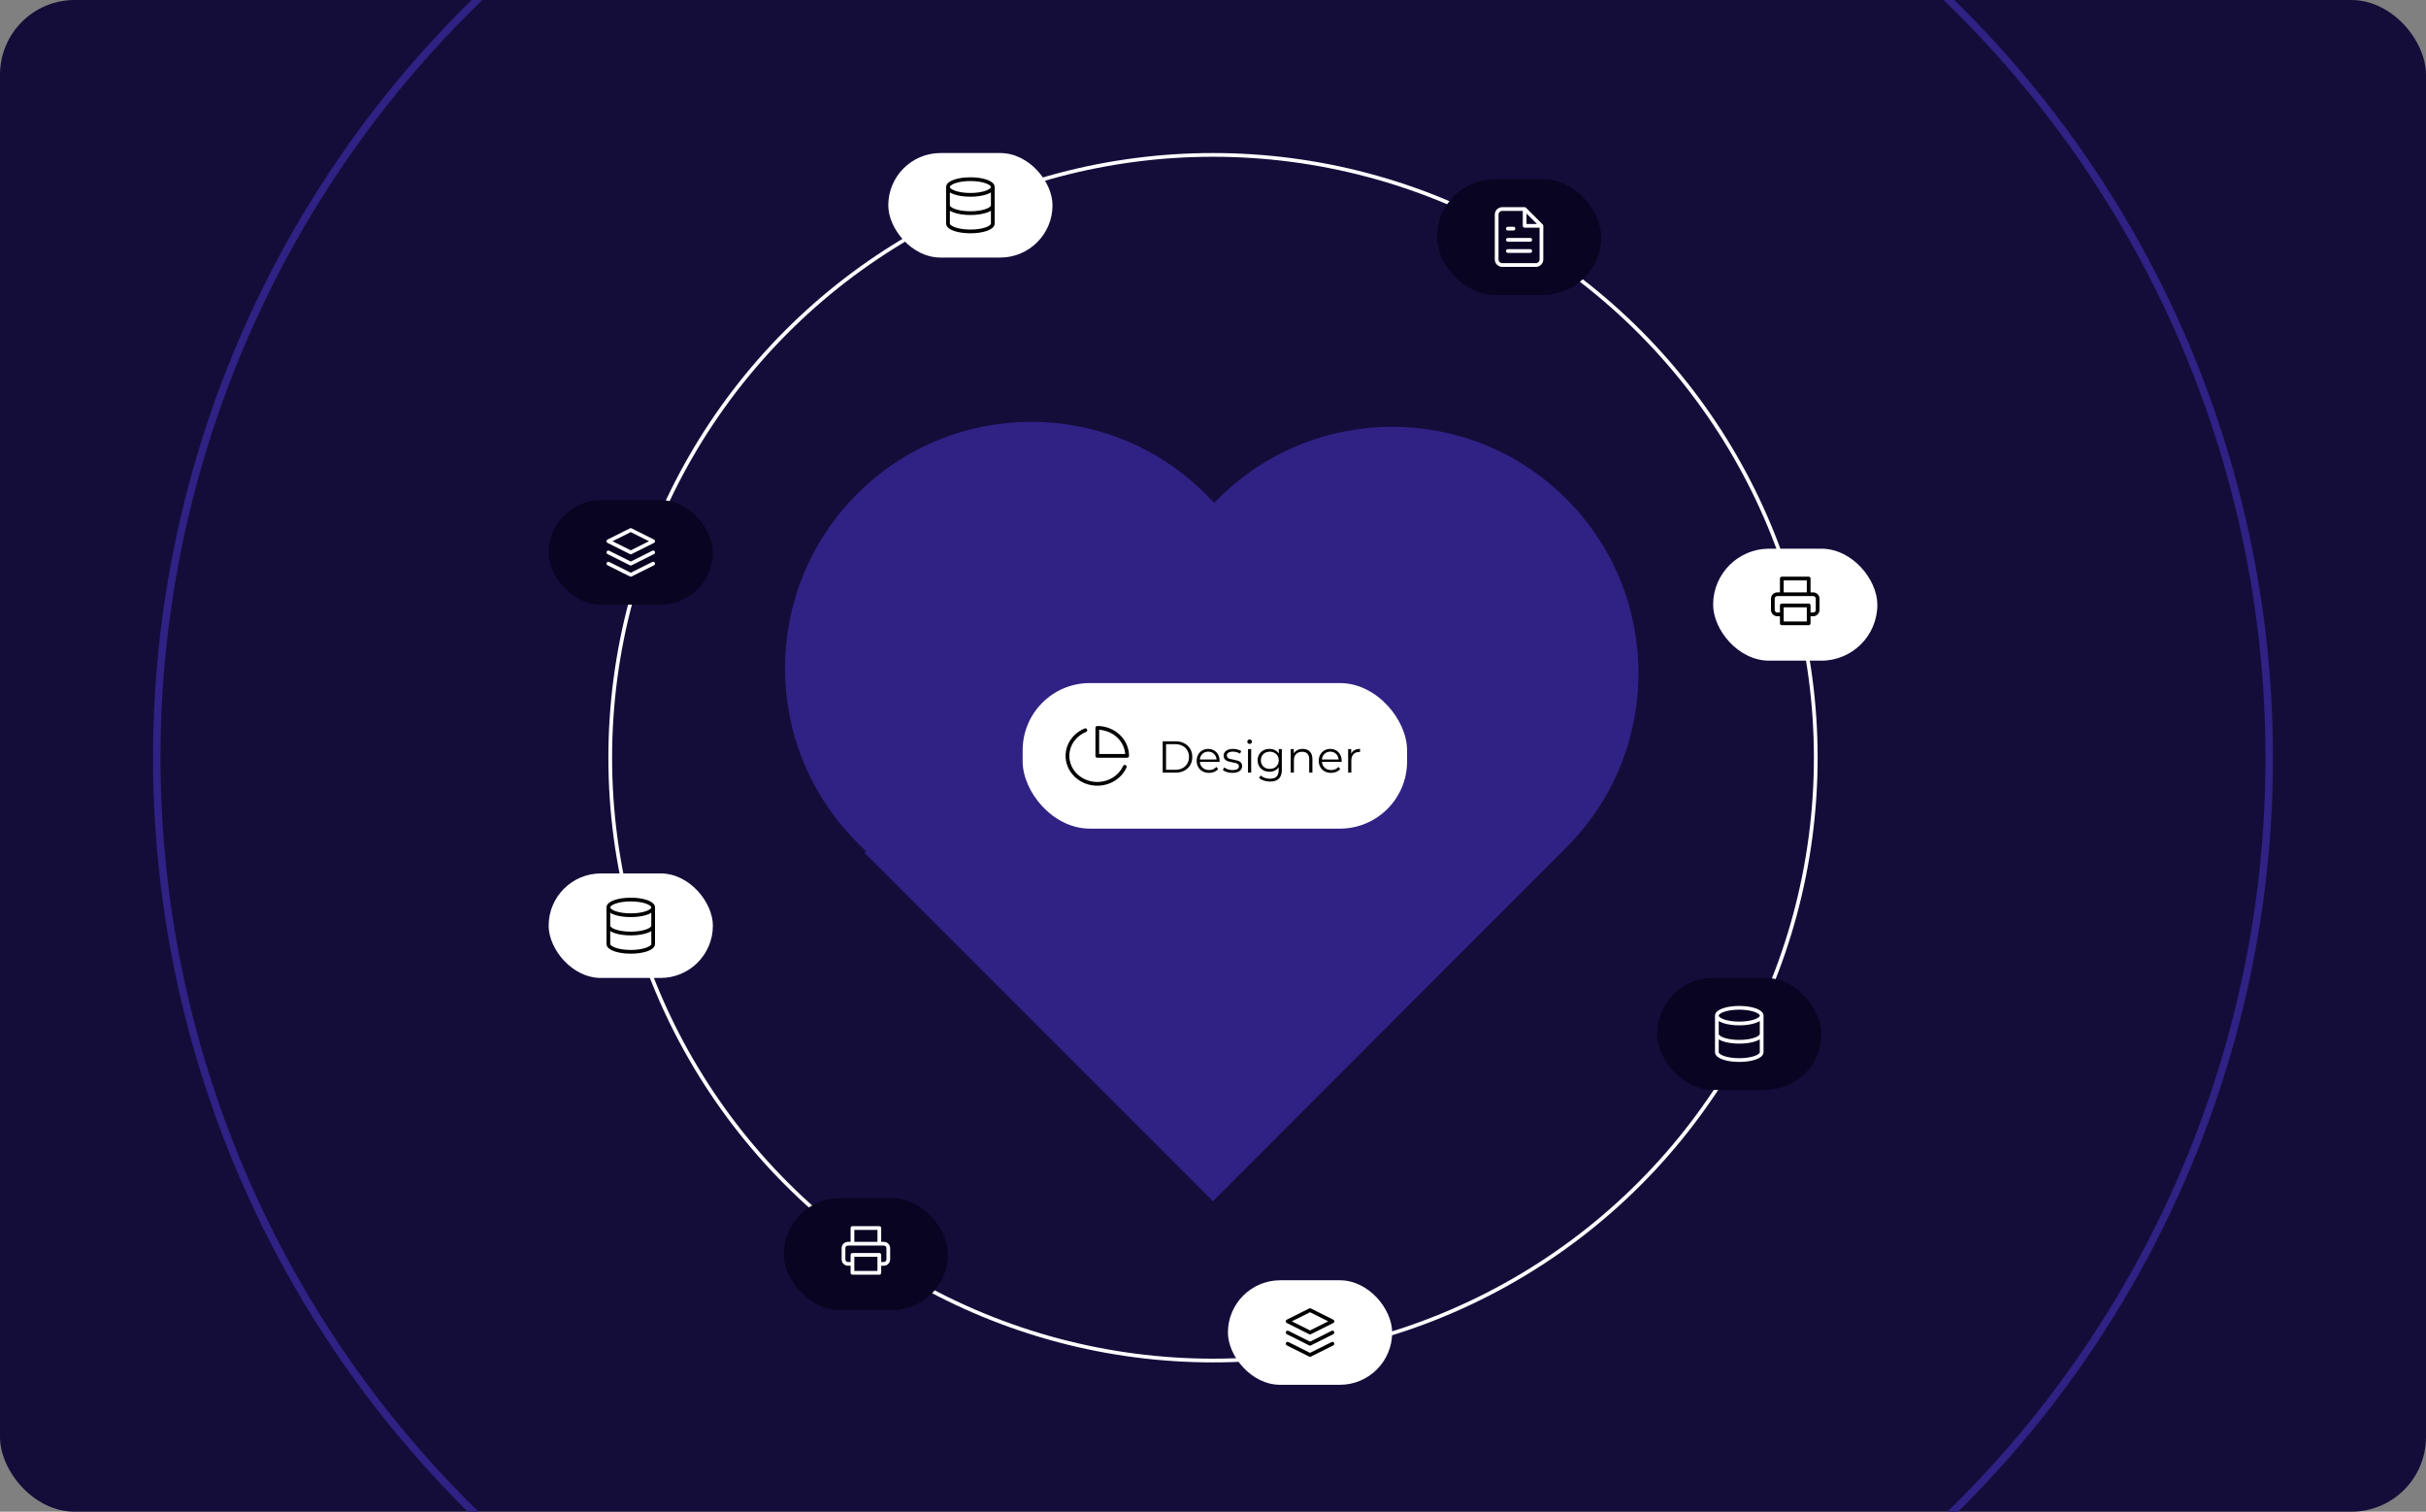
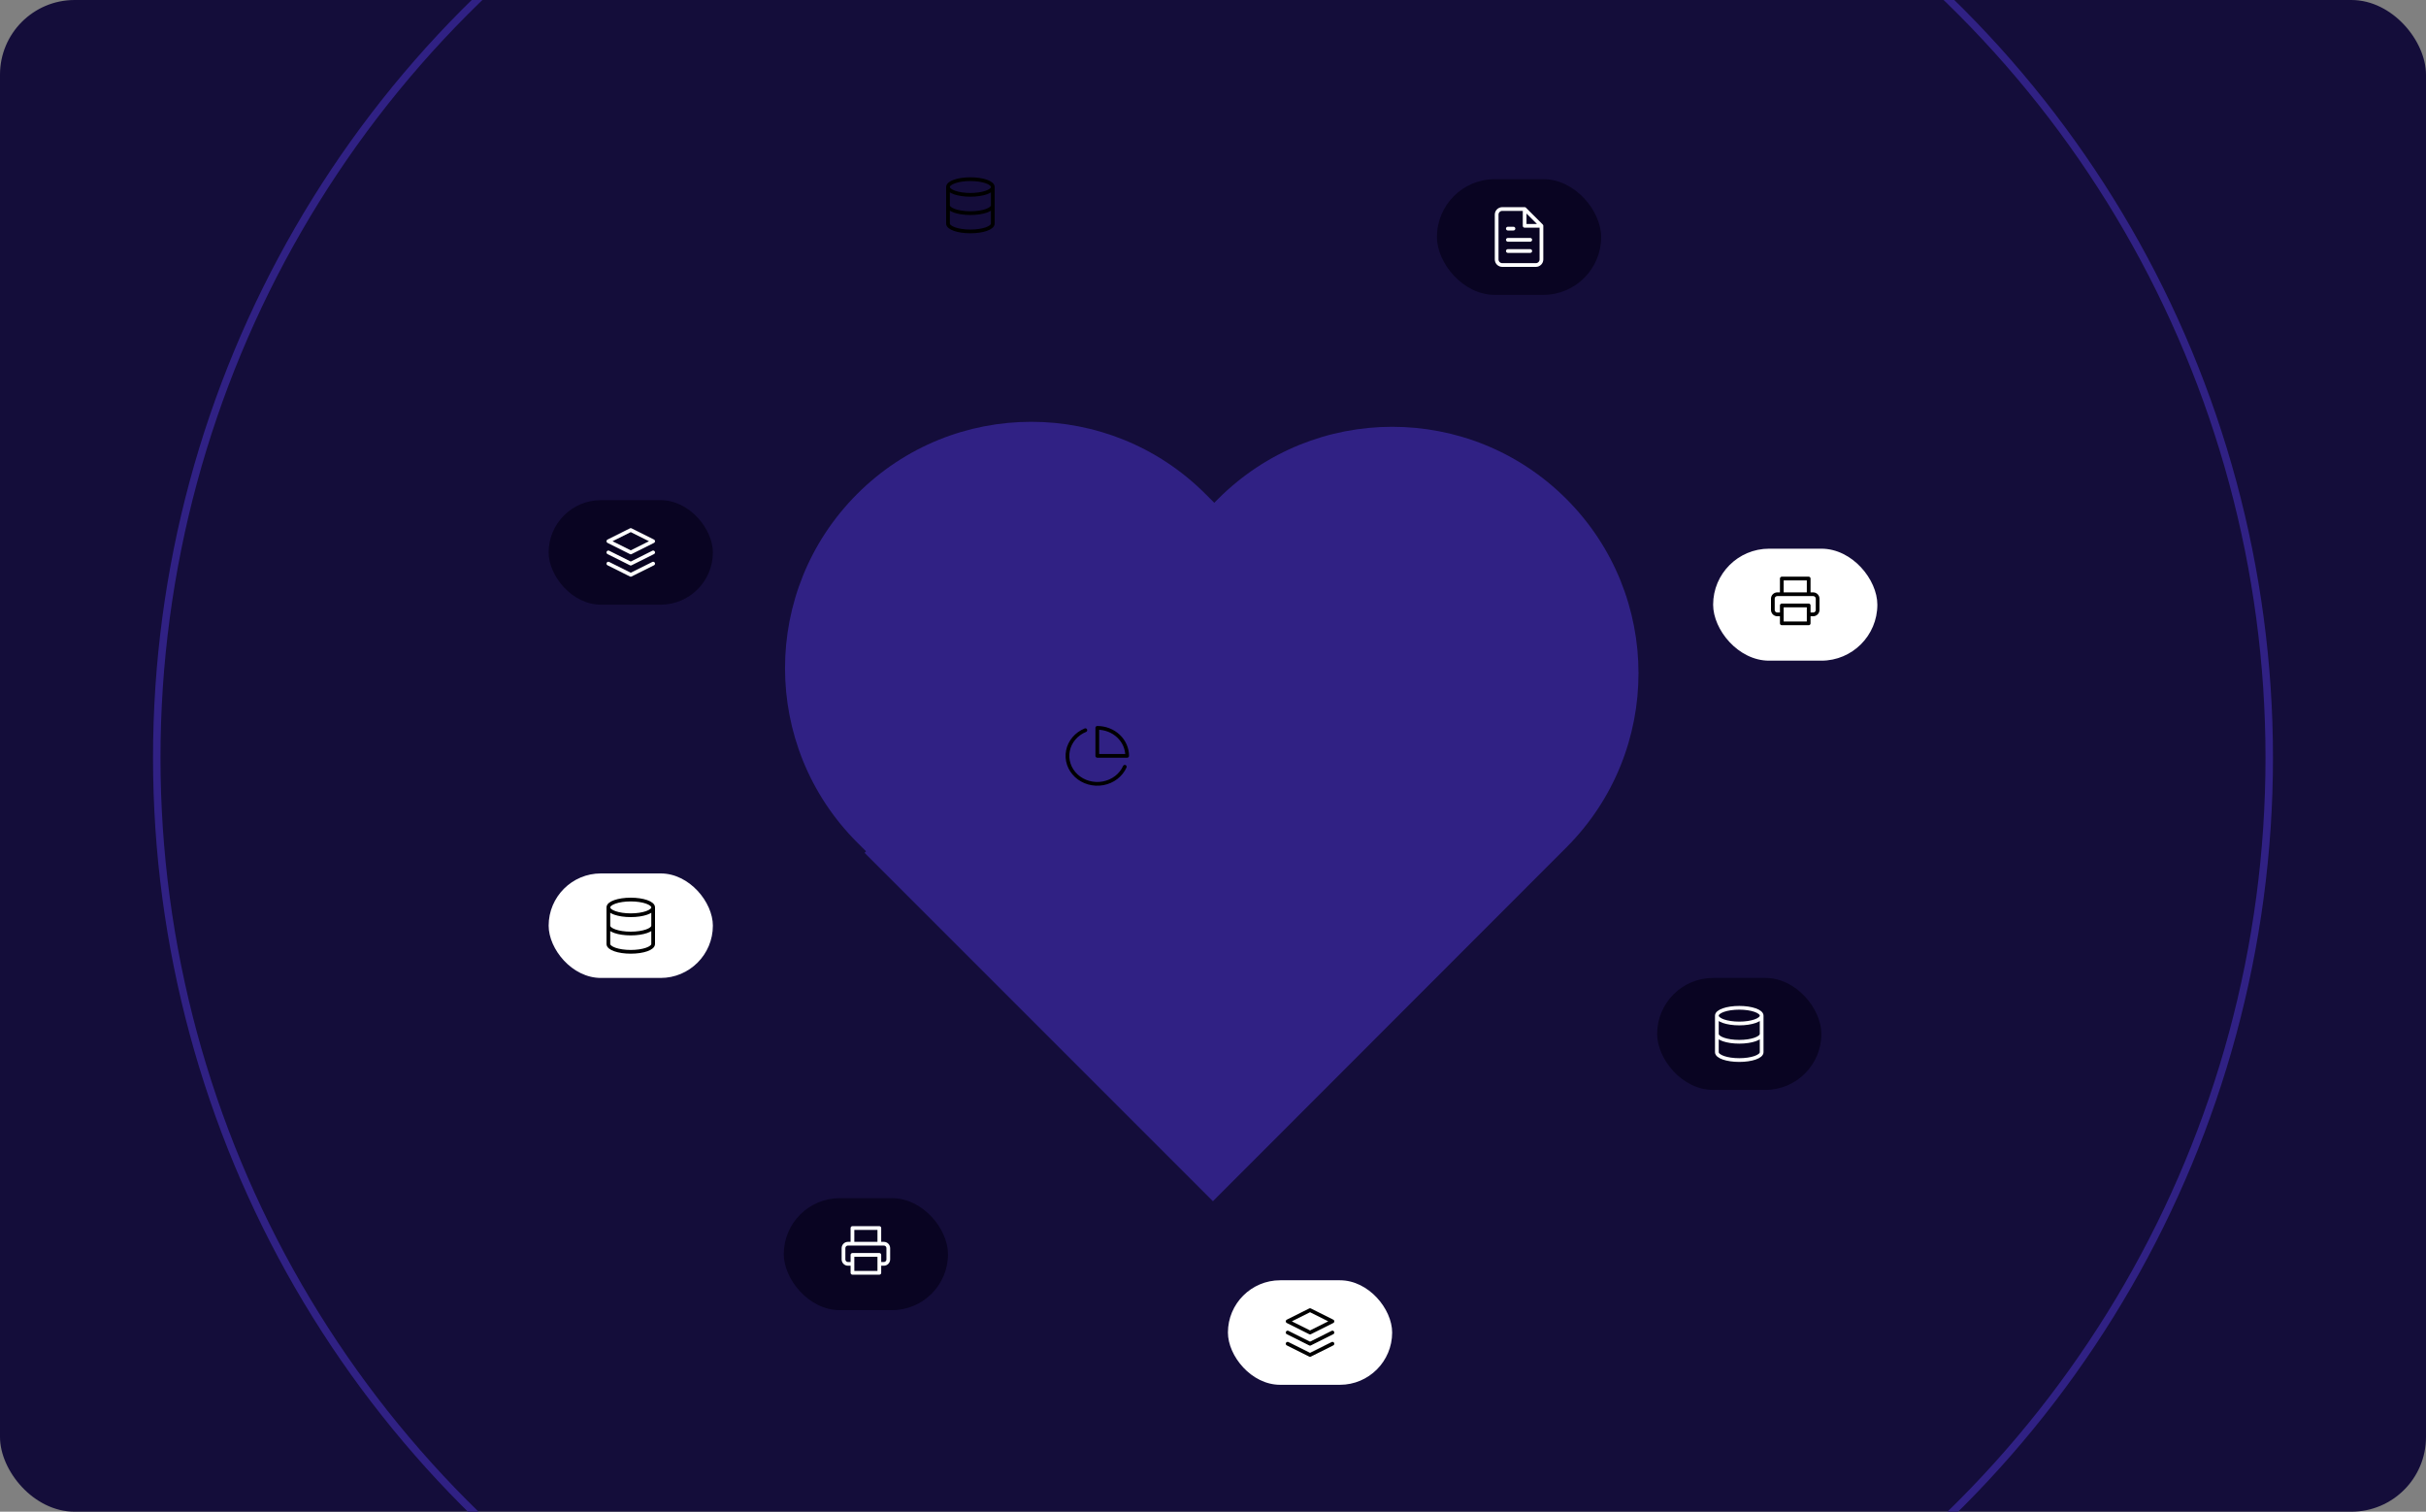
<svg xmlns="http://www.w3.org/2000/svg" width="650" height="405" viewBox="0 0 650 405" fill="none">
  <rect x="0" y="0" width="650" height="405" fill="#808080" stroke="none" />
  <g clip-path="url(#clip0_7940_26920)">
    <rect width="650" height="405" rx="20" fill="#140D3A" />
    <rect x="329" y="343" width="44" height="28" rx="14" fill="white" />
    <path d="M229.649 225.689C203.886 199.903 203.894 158.106 229.669 132.331C255.444 106.556 297.224 106.565 322.988 132.351L417.7 227.143L324.362 320.481L229.649 225.689Z" fill="#302184" />
    <path d="M326.351 133.689C352.114 107.903 393.894 107.894 419.669 133.669C445.444 159.444 445.452 201.241 419.689 227.027L324.976 321.819L231.638 228.481L326.351 133.689Z" fill="#302184" />
-     <circle cx="325" cy="203" r="161.5" stroke="white" />
    <circle cx="325" cy="203" r="283" stroke="#302184" stroke-width="2" />
-     <rect x="274" y="183" width="103" height="39" rx="18" fill="white" />
    <path d="M301.368 205.42C300.859 206.549 300.063 207.543 299.05 208.317C298.036 209.09 296.836 209.619 295.554 209.857C294.272 210.095 292.948 210.035 291.696 209.682C290.445 209.329 289.305 208.695 288.375 207.833C287.446 206.971 286.756 205.91 286.366 204.74C285.975 203.571 285.896 202.33 286.135 201.125C286.374 199.92 286.925 198.789 287.738 197.83C288.551 196.871 289.603 196.113 290.8 195.623M302 202.502C302 201.517 301.793 200.541 301.391 199.631C300.989 198.721 300.4 197.894 299.657 197.197C298.914 196.501 298.032 195.948 297.062 195.571C296.091 195.194 295.051 195 294 195V202.502H302Z" stroke="black" stroke-linecap="round" stroke-linejoin="round" />
-     <path d="M311.528 198.6H314.948C315.836 198.6 316.62 198.78 317.3 199.14C317.98 199.492 318.508 199.988 318.884 200.628C319.26 201.26 319.448 201.984 319.448 202.8C319.448 203.616 319.26 204.344 318.884 204.984C318.508 205.616 317.98 206.112 317.3 206.472C316.62 206.824 315.836 207 314.948 207H311.528V198.6ZM314.9 206.232C315.636 206.232 316.28 206.088 316.832 205.8C317.384 205.504 317.812 205.1 318.116 204.588C318.42 204.068 318.572 203.472 318.572 202.8C318.572 202.128 318.42 201.536 318.116 201.024C317.812 200.504 317.384 200.1 316.832 199.812C316.28 199.516 315.636 199.368 314.9 199.368H312.416V206.232H314.9ZM326.758 204.108H321.478C321.526 204.764 321.778 205.296 322.234 205.704C322.69 206.104 323.266 206.304 323.962 206.304C324.354 206.304 324.714 206.236 325.042 206.1C325.37 205.956 325.654 205.748 325.894 205.476L326.374 206.028C326.094 206.364 325.742 206.62 325.318 206.796C324.902 206.972 324.442 207.06 323.938 207.06C323.29 207.06 322.714 206.924 322.21 206.652C321.714 206.372 321.326 205.988 321.046 205.5C320.766 205.012 320.626 204.46 320.626 203.844C320.626 203.228 320.758 202.676 321.022 202.188C321.294 201.7 321.662 201.32 322.126 201.048C322.598 200.776 323.126 200.64 323.71 200.64C324.294 200.64 324.818 200.776 325.282 201.048C325.746 201.32 326.11 201.7 326.374 202.188C326.638 202.668 326.77 203.22 326.77 203.844L326.758 204.108ZM323.71 201.372C323.102 201.372 322.59 201.568 322.174 201.96C321.766 202.344 321.534 202.848 321.478 203.472H325.954C325.898 202.848 325.662 202.344 325.246 201.96C324.838 201.568 324.326 201.372 323.71 201.372ZM330.196 207.06C329.684 207.06 329.192 206.988 328.72 206.844C328.256 206.692 327.892 206.504 327.628 206.28L328.012 205.608C328.276 205.816 328.608 205.988 329.008 206.124C329.408 206.252 329.824 206.316 330.256 206.316C330.832 206.316 331.256 206.228 331.528 206.052C331.808 205.868 331.948 205.612 331.948 205.284C331.948 205.052 331.872 204.872 331.72 204.744C331.568 204.608 331.376 204.508 331.144 204.444C330.912 204.372 330.604 204.304 330.22 204.24C329.708 204.144 329.296 204.048 328.984 203.952C328.672 203.848 328.404 203.676 328.18 203.436C327.964 203.196 327.856 202.864 327.856 202.44C327.856 201.912 328.076 201.48 328.516 201.144C328.956 200.808 329.568 200.64 330.352 200.64C330.76 200.64 331.168 200.696 331.576 200.808C331.984 200.912 332.32 201.052 332.584 201.228L332.212 201.912C331.692 201.552 331.072 201.372 330.352 201.372C329.808 201.372 329.396 201.468 329.116 201.66C328.844 201.852 328.708 202.104 328.708 202.416C328.708 202.656 328.784 202.848 328.936 202.992C329.096 203.136 329.292 203.244 329.524 203.316C329.756 203.38 330.076 203.448 330.484 203.52C330.988 203.616 331.392 203.712 331.696 203.808C332 203.904 332.26 204.068 332.476 204.3C332.692 204.532 332.8 204.852 332.8 205.26C332.8 205.812 332.568 206.252 332.104 206.58C331.648 206.9 331.012 207.06 330.196 207.06ZM334.376 200.688H335.228V207H334.376V200.688ZM334.808 199.308C334.632 199.308 334.484 199.248 334.364 199.128C334.244 199.008 334.184 198.864 334.184 198.696C334.184 198.536 334.244 198.396 334.364 198.276C334.484 198.156 334.632 198.096 334.808 198.096C334.984 198.096 335.132 198.156 335.252 198.276C335.372 198.388 335.432 198.524 335.432 198.684C335.432 198.86 335.372 199.008 335.252 199.128C335.132 199.248 334.984 199.308 334.808 199.308ZM343.442 200.688V206.232C343.442 207.304 343.178 208.096 342.65 208.608C342.13 209.128 341.342 209.388 340.286 209.388C339.702 209.388 339.146 209.3 338.618 209.124C338.098 208.956 337.674 208.72 337.346 208.416L337.778 207.768C338.082 208.04 338.45 208.252 338.882 208.404C339.322 208.556 339.782 208.632 340.262 208.632C341.062 208.632 341.65 208.444 342.026 208.068C342.402 207.7 342.59 207.124 342.59 206.34V205.536C342.326 205.936 341.978 206.24 341.546 206.448C341.122 206.656 340.65 206.76 340.13 206.76C339.538 206.76 338.998 206.632 338.51 206.376C338.03 206.112 337.65 205.748 337.37 205.284C337.098 204.812 336.962 204.28 336.962 203.688C336.962 203.096 337.098 202.568 337.37 202.104C337.65 201.64 338.03 201.28 338.51 201.024C338.99 200.768 339.53 200.64 340.13 200.64C340.666 200.64 341.15 200.748 341.582 200.964C342.014 201.18 342.362 201.492 342.626 201.9V200.688H343.442ZM340.214 206.004C340.67 206.004 341.082 205.908 341.45 205.716C341.818 205.516 342.102 205.24 342.302 204.888C342.51 204.536 342.614 204.136 342.614 203.688C342.614 203.24 342.51 202.844 342.302 202.5C342.102 202.148 341.818 201.876 341.45 201.684C341.09 201.484 340.678 201.384 340.214 201.384C339.758 201.384 339.346 201.48 338.978 201.672C338.618 201.864 338.334 202.136 338.126 202.488C337.926 202.84 337.826 203.24 337.826 203.688C337.826 204.136 337.926 204.536 338.126 204.888C338.334 205.24 338.618 205.516 338.978 205.716C339.346 205.908 339.758 206.004 340.214 206.004ZM349.041 200.64C349.833 200.64 350.461 200.872 350.925 201.336C351.397 201.792 351.633 202.46 351.633 203.34V207H350.781V203.424C350.781 202.768 350.617 202.268 350.289 201.924C349.961 201.58 349.493 201.408 348.885 201.408C348.205 201.408 347.665 201.612 347.265 202.02C346.873 202.42 346.677 202.976 346.677 203.688V207H345.825V200.688H346.641V201.852C346.873 201.468 347.193 201.172 347.601 200.964C348.017 200.748 348.497 200.64 349.041 200.64ZM359.465 204.108H354.185C354.233 204.764 354.485 205.296 354.941 205.704C355.397 206.104 355.973 206.304 356.669 206.304C357.061 206.304 357.421 206.236 357.749 206.1C358.077 205.956 358.361 205.748 358.601 205.476L359.081 206.028C358.801 206.364 358.449 206.62 358.025 206.796C357.609 206.972 357.149 207.06 356.645 207.06C355.997 207.06 355.421 206.924 354.917 206.652C354.421 206.372 354.033 205.988 353.753 205.5C353.473 205.012 353.333 204.46 353.333 203.844C353.333 203.228 353.465 202.676 353.729 202.188C354.001 201.7 354.369 201.32 354.833 201.048C355.305 200.776 355.833 200.64 356.417 200.64C357.001 200.64 357.525 200.776 357.989 201.048C358.453 201.32 358.817 201.7 359.081 202.188C359.345 202.668 359.477 203.22 359.477 203.844L359.465 204.108ZM356.417 201.372C355.809 201.372 355.297 201.568 354.881 201.96C354.473 202.344 354.241 202.848 354.185 203.472H358.661C358.605 202.848 358.369 202.344 357.953 201.96C357.545 201.568 357.033 201.372 356.417 201.372ZM362.027 201.924C362.227 201.5 362.523 201.18 362.915 200.964C363.315 200.748 363.807 200.64 364.391 200.64V201.468L364.187 201.456C363.523 201.456 363.003 201.66 362.627 202.068C362.251 202.476 362.063 203.048 362.063 203.784V207H361.211V200.688H362.027V201.924Z" fill="black" />
    <rect x="147" y="234" width="44" height="28" rx="14" fill="white" />
    <path d="M175 243.1C175 244.26 172.314 245.2 169 245.2C165.686 245.2 163 244.26 163 243.1M175 243.1C175 241.94 172.314 241 169 241C165.686 241 163 241.94 163 243.1M175 243.1V252.9C175 254.062 172.333 255 169 255C165.667 255 163 254.062 163 252.9V243.1M175 248C175 249.162 172.333 250.1 169 250.1C165.667 250.1 163 249.162 163 248" stroke="black" stroke-linecap="round" stroke-linejoin="round" />
-     <rect x="238" y="41" width="44" height="28" rx="14" fill="white" />
    <path d="M266 50.1C266 51.26 263.314 52.2 260 52.2C256.686 52.2 254 51.26 254 50.1M266 50.1C266 48.94 263.314 48 260 48C256.686 48 254 48.94 254 50.1M266 50.1V59.9C266 61.062 263.333 62 260 62C256.667 62 254 61.062 254 59.9V50.1M266 55C266 56.162 263.333 57.1 260 57.1C256.667 57.1 254 56.162 254 55" stroke="black" stroke-linecap="round" stroke-linejoin="round" />
    <rect x="444" y="262" width="44" height="30" rx="15" fill="#090422" />
    <path d="M472 272.1C472 273.26 469.314 274.2 466 274.2C462.686 274.2 460 273.26 460 272.1M472 272.1C472 270.94 469.314 270 466 270C462.686 270 460 270.94 460 272.1M472 272.1V281.9C472 283.062 469.333 284 466 284C462.667 284 460 283.062 460 281.9V272.1M472 277C472 278.162 469.333 279.1 466 279.1C462.667 279.1 460 278.162 460 277" stroke="white" stroke-linecap="round" stroke-linejoin="round" />
    <path d="M345 360L351 363L357 360M345 357L351 360L357 357M351 351L345 354L351 357L357 354L351 351Z" stroke="black" stroke-linecap="round" stroke-linejoin="round" />
    <rect x="459" y="147" width="44" height="30" rx="15" fill="white" />
    <path d="M477.4 159.2V155H484.6V159.2M477.4 164.6H476.2C475.882 164.6 475.577 164.474 475.351 164.249C475.126 164.023 475 163.718 475 163.4V160.4C475 160.082 475.126 159.777 475.351 159.551C475.577 159.326 475.882 159.2 476.2 159.2H485.8C486.118 159.2 486.423 159.326 486.649 159.551C486.874 159.777 487 160.082 487 160.4V163.4C487 163.718 486.874 164.023 486.649 164.249C486.423 164.474 486.118 164.6 485.8 164.6H484.6M477.4 162.2H484.6V167H477.4V162.2Z" stroke="black" stroke-linecap="round" stroke-linejoin="round" />
    <rect x="210" y="321" width="44" height="30" rx="15" fill="#090422" />
    <path d="M228.4 333.2V329H235.6V333.2M228.4 338.6H227.2C226.882 338.6 226.577 338.474 226.351 338.249C226.126 338.023 226 337.718 226 337.4V334.4C226 334.082 226.126 333.777 226.351 333.551C226.577 333.326 226.882 333.2 227.2 333.2H236.8C237.118 333.2 237.423 333.326 237.649 333.551C237.874 333.777 238 334.082 238 334.4V337.4C238 337.718 237.874 338.023 237.649 338.249C237.423 338.474 237.118 338.6 236.8 338.6H235.6M228.4 336.2H235.6V341H228.4V336.2Z" stroke="white" stroke-linecap="round" stroke-linejoin="round" />
    <rect x="147" y="134" width="44" height="28" rx="14" fill="#090422" />
    <path d="M163 151L169 154L175 151M163 148L169 151L175 148M169 142L163 145L169 148L175 145L169 142Z" stroke="white" stroke-linecap="round" stroke-linejoin="round" />
    <rect x="385" y="48" width="44" height="31" rx="15.5" fill="#090422" />
    <path d="M408.5 56H402.5C402.102 56 401.721 56.158 401.439 56.439C401.158 56.721 401 57.102 401 57.5V69.5C401 69.898 401.158 70.279 401.439 70.561C401.721 70.842 402.102 71 402.5 71H411.5C411.898 71 412.279 70.842 412.561 70.561C412.842 70.279 413 69.898 413 69.5V60.5M408.5 56L413 60.5M408.5 56V60.5H413M410 64.25H404M410 67.25H404M405.5 61.25H404" stroke="white" stroke-linecap="round" stroke-linejoin="round" />
  </g>
  <defs>
    <clipPath id="clip0_7940_26920">
      <rect width="650" height="405" fill="white" />
    </clipPath>
  </defs>
</svg>